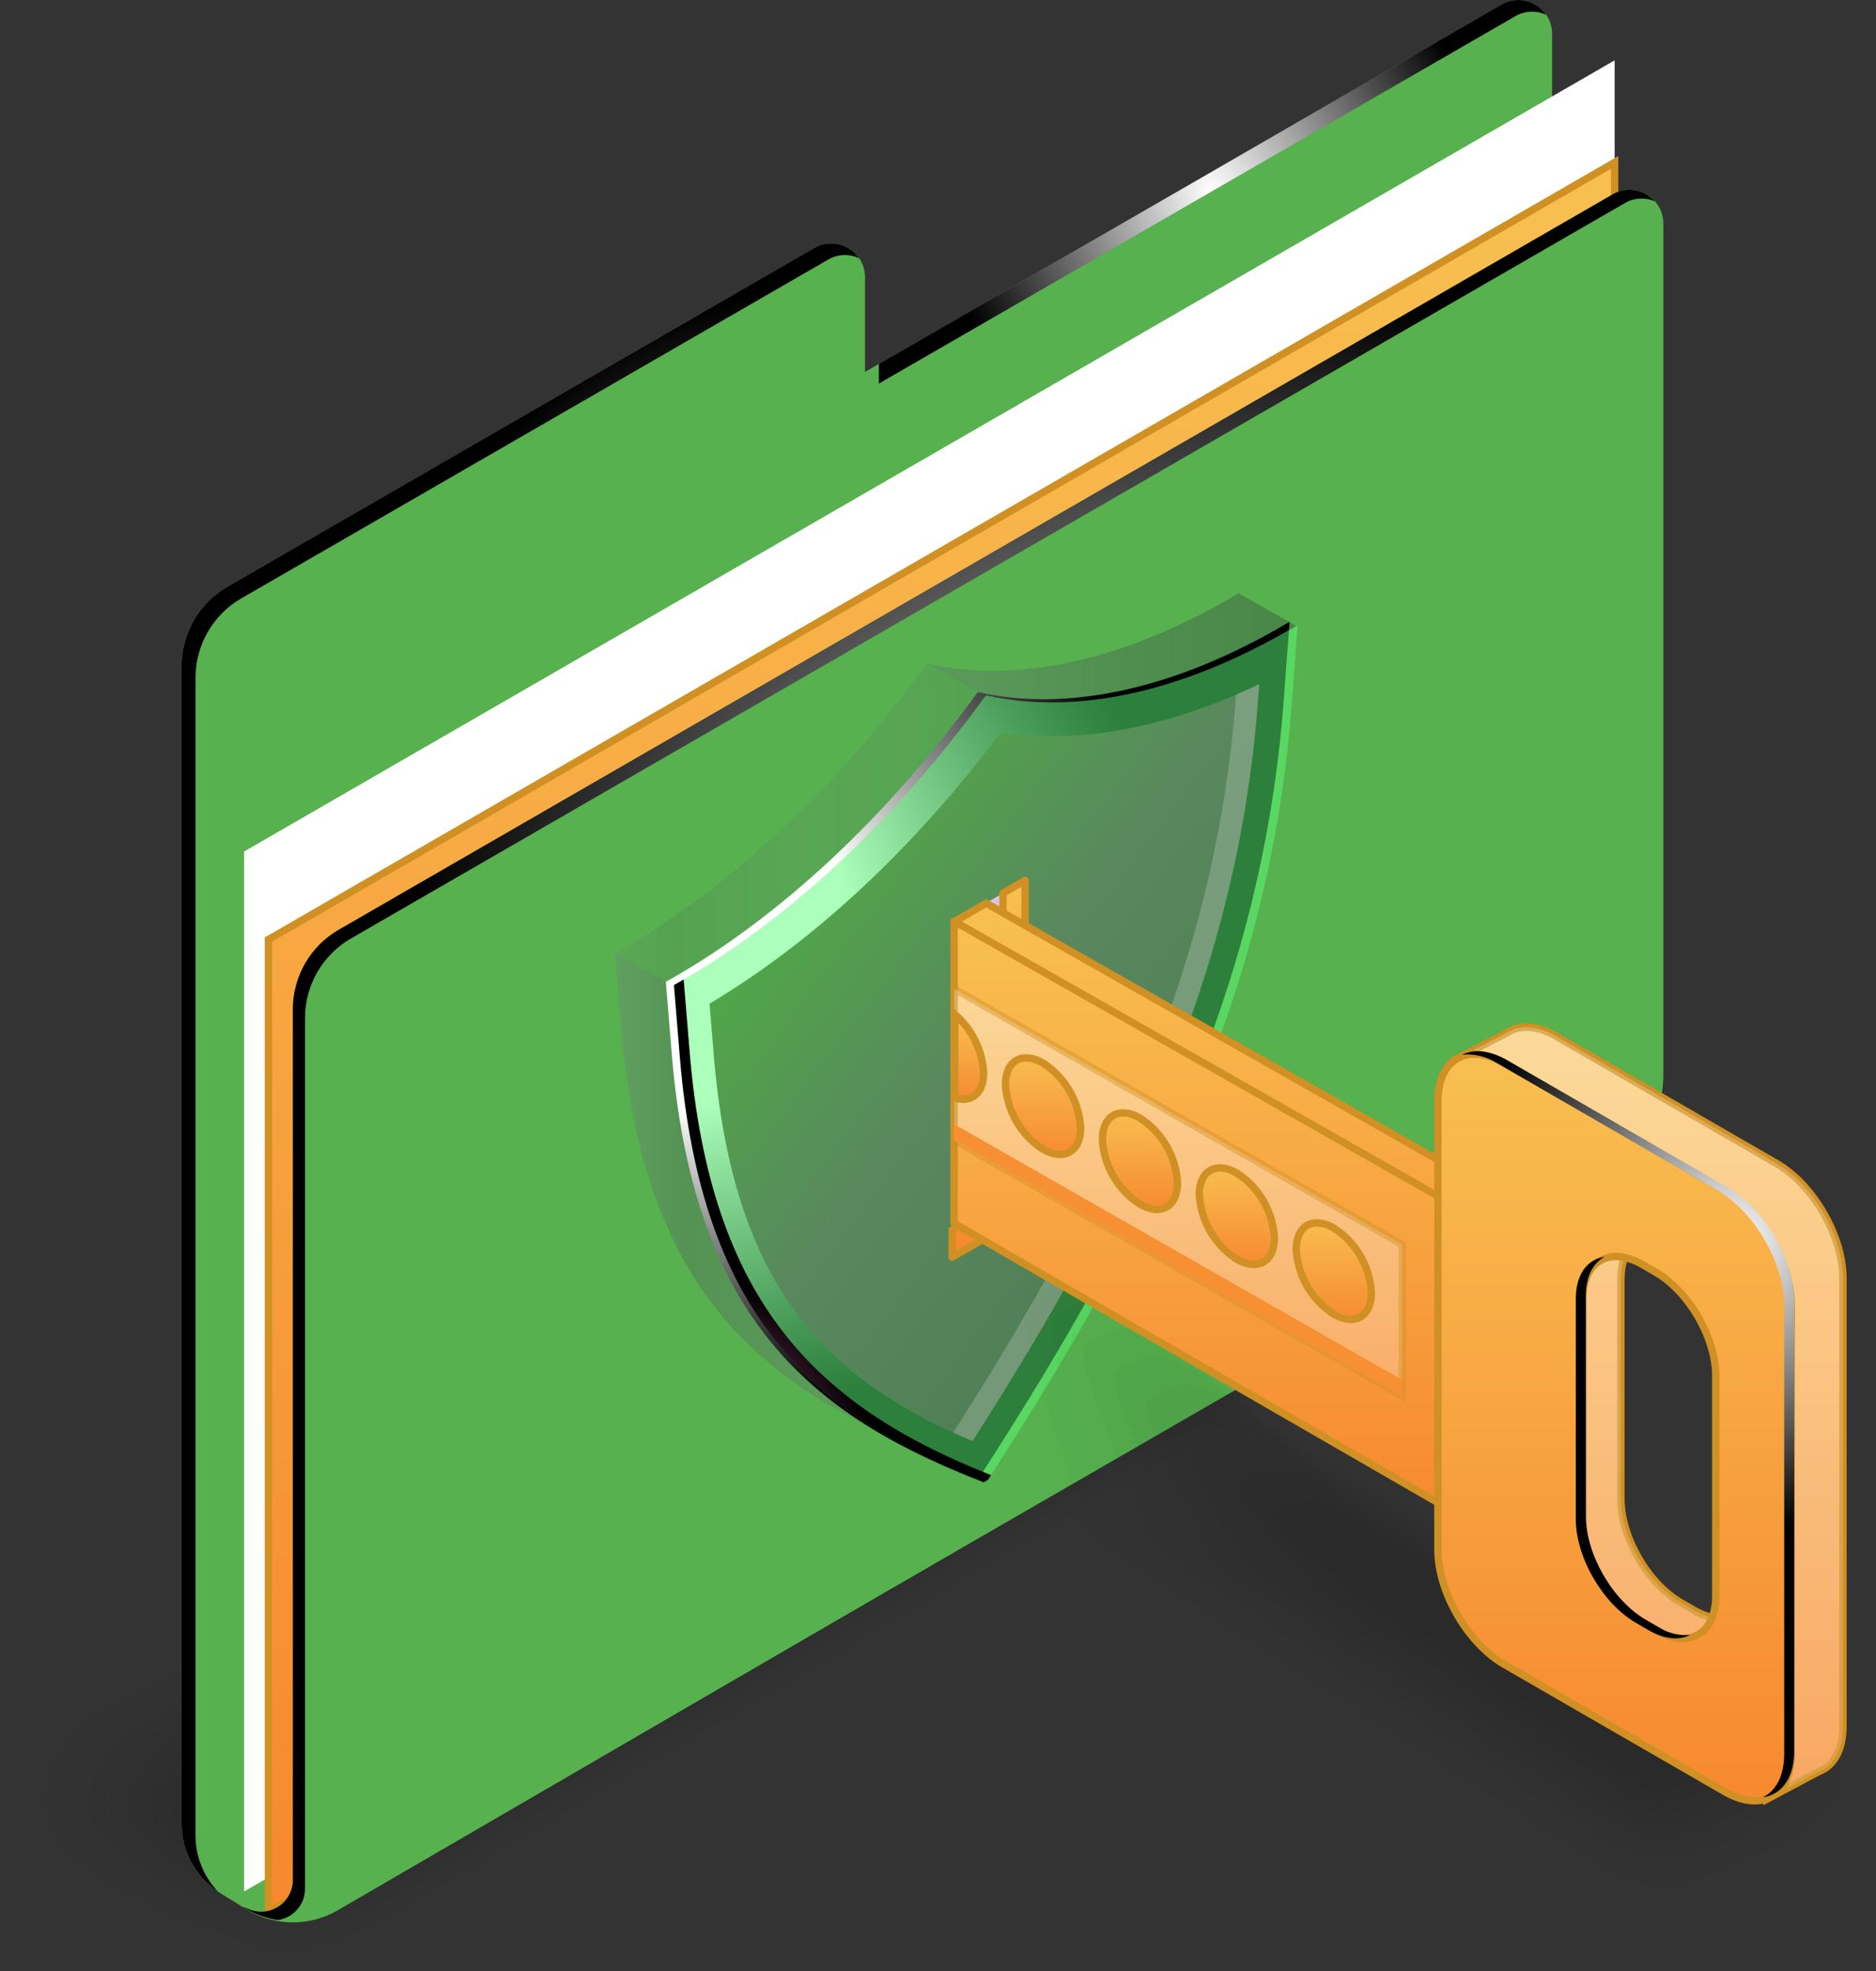
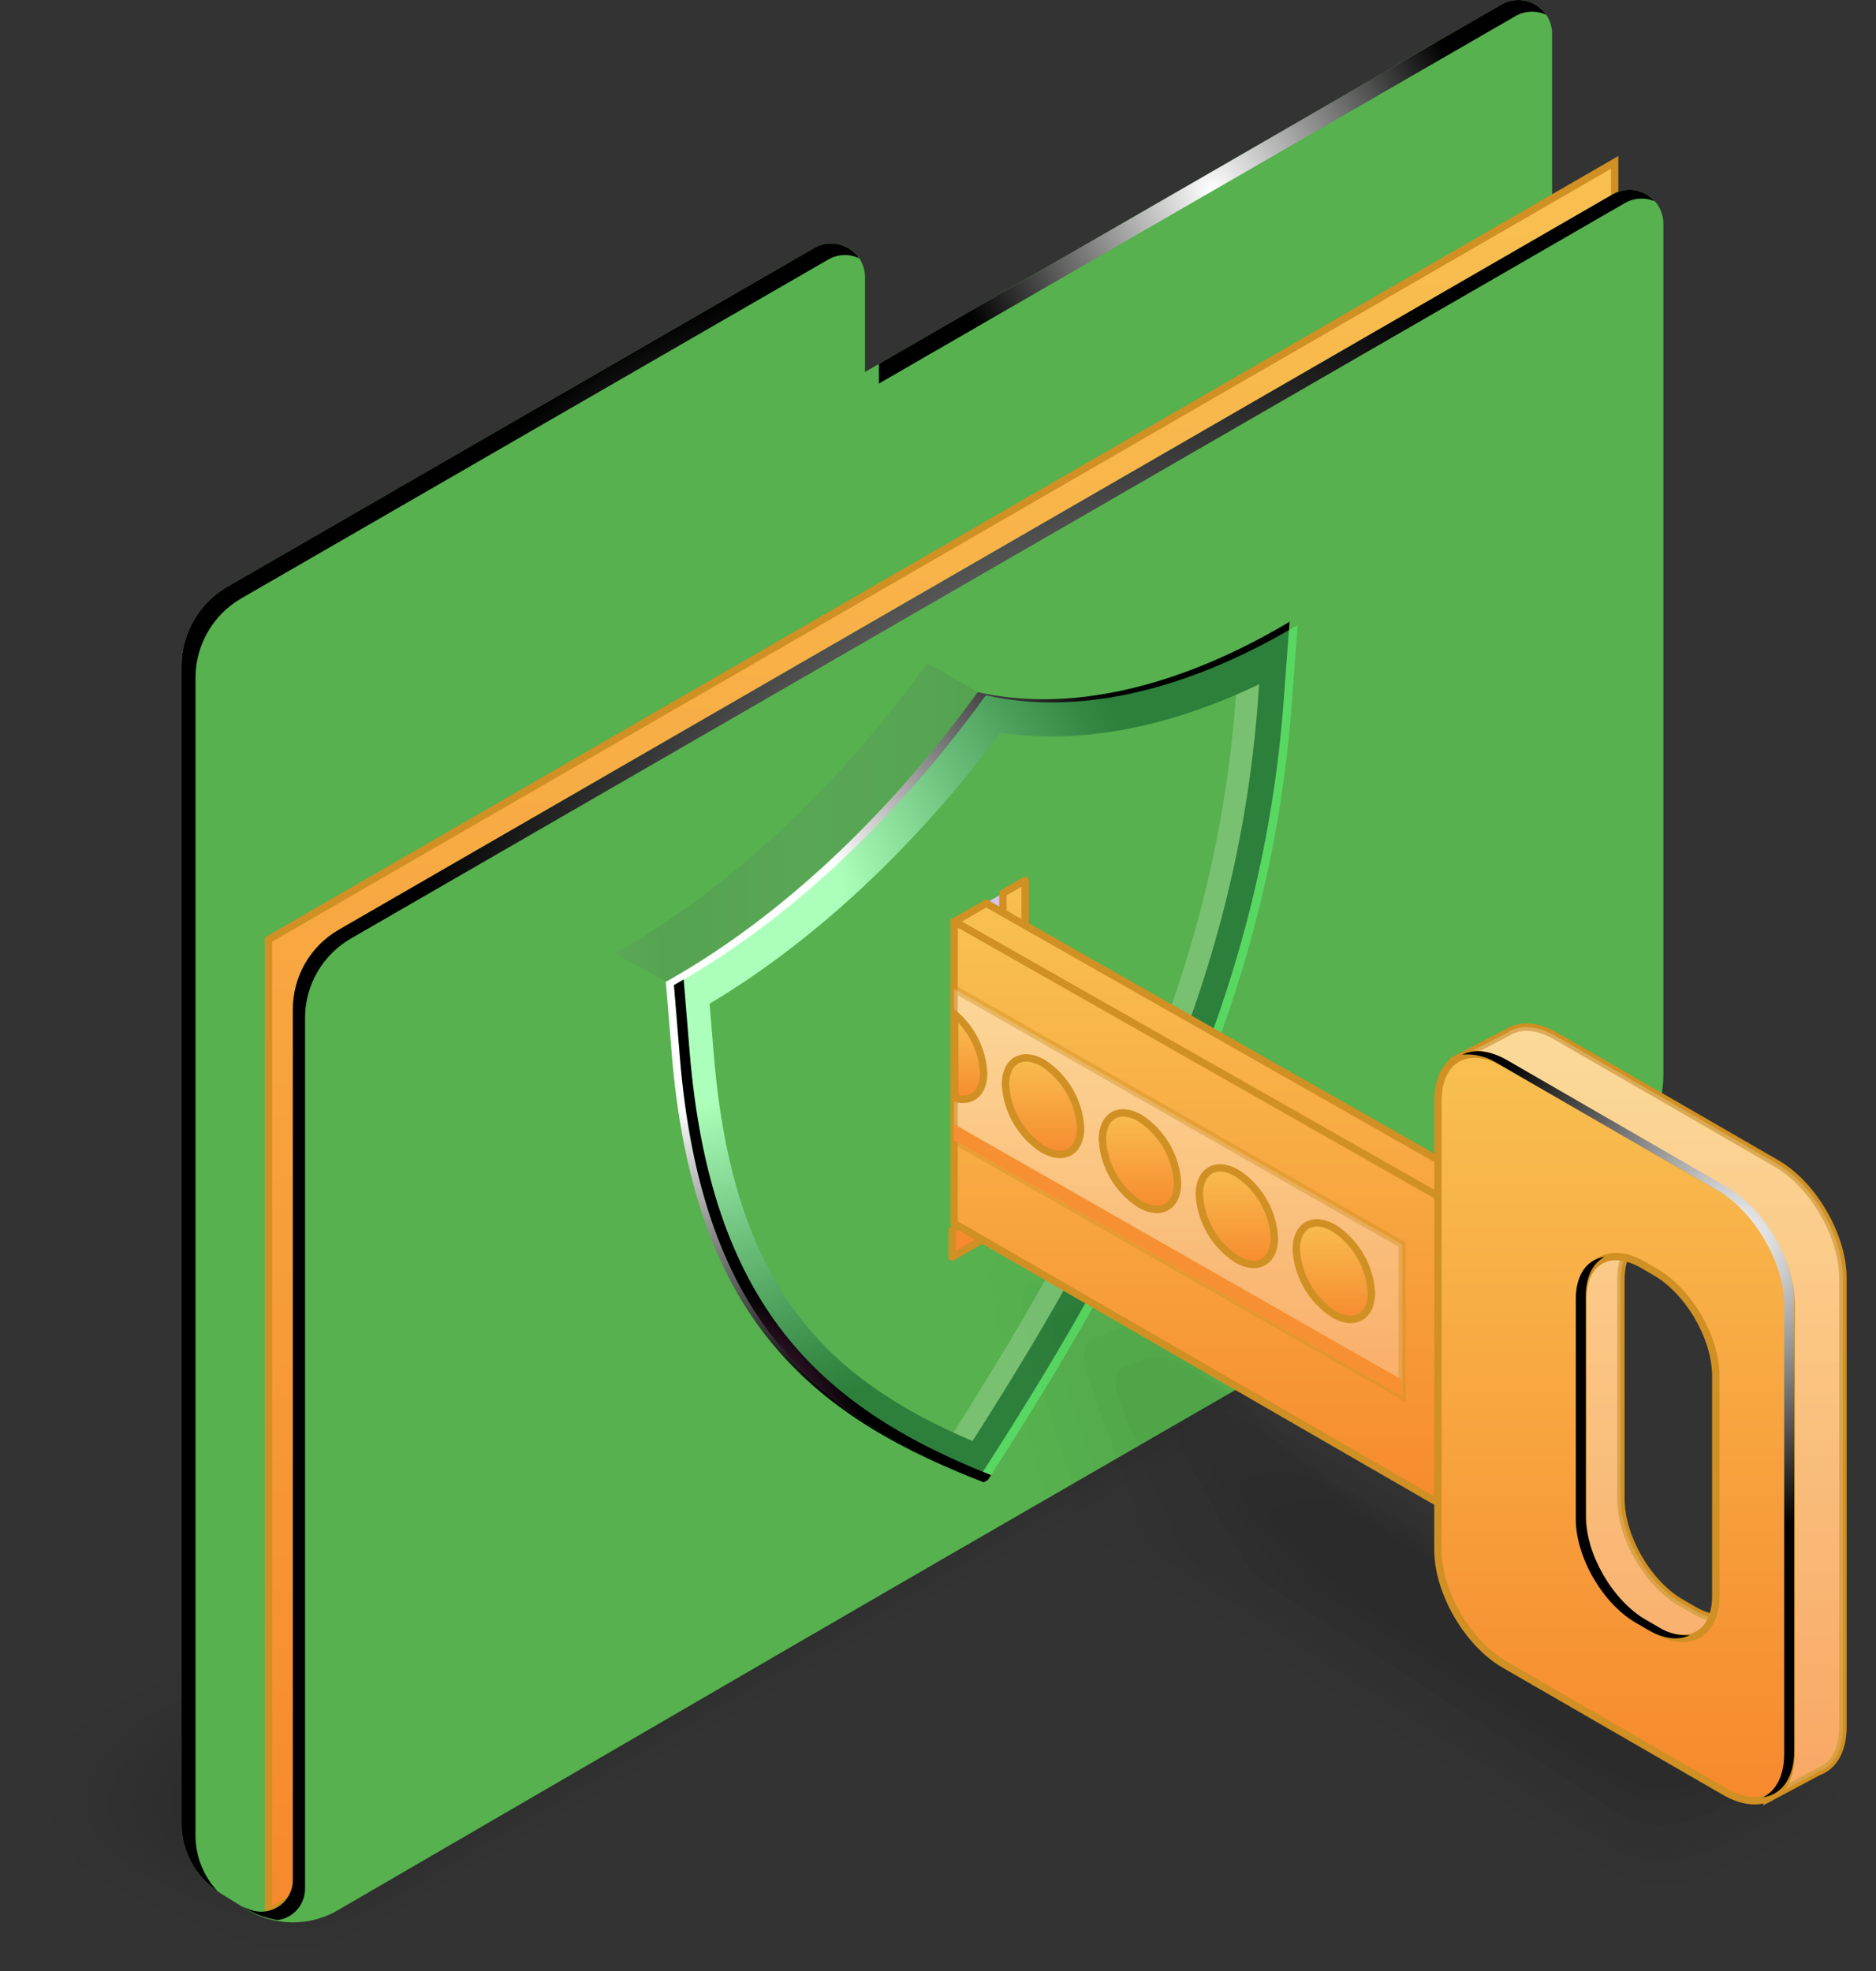
<svg xmlns="http://www.w3.org/2000/svg" width="255px" height="268px" viewBox="0 0 255 268" version="1.1">
  <rect x="0" y="0" width="255" height="268" fill="#333333" stroke="none" />
  <title>benefit2</title>
  <defs>
    <radialGradient cx="49.95%" cy="50%" fx="49.95%" fy="50%" r="70.916%" gradientTransform="translate(0.499,0.5),scale(0.575,1),rotate(180),translate(-0.499,-0.5)" id="radialGradient-1">
      <stop stop-color="#FFFFFF" offset="0%" />
      <stop stop-color="#000000" offset="100%" />
    </radialGradient>
    <radialGradient cx="100.073%" cy="32.8%" fx="100.073%" fy="32.8%" r="72.503%" gradientTransform="translate(1.001,0.328),scale(1,0.411),rotate(180),translate(-1.001,-0.328)" id="radialGradient-2">
      <stop stop-color="#FFFFFF" offset="0%" />
      <stop stop-color="#000000" offset="100%" />
    </radialGradient>
    <linearGradient x1="50%" y1="0%" x2="50%" y2="100%" id="linearGradient-3">
      <stop stop-color="#F8C051" offset="0%" />
      <stop stop-color="#F7882E" offset="100%" />
    </linearGradient>
    <radialGradient cx="66.754%" cy="50.3%" fx="66.754%" fy="50.3%" r="55.937%" gradientTransform="translate(0.668,0.503),scale(1,0.817),rotate(180),translate(-0.668,-0.503)" id="radialGradient-4">
      <stop stop-color="#FFFFFF" offset="0%" />
      <stop stop-color="#000000" offset="100%" />
    </radialGradient>
    <linearGradient x1="0%" y1="50%" x2="100%" y2="50%" id="linearGradient-5">
      <stop stop-color="#777A8B" offset="0%" />
      <stop stop-color="#4E515F" offset="10.2%" />
      <stop stop-color="#6A6C7C" offset="34.4%" />
      <stop stop-color="#5C5F6E" offset="56.4%" />
      <stop stop-color="#414351" offset="75.3%" />
      <stop stop-color="#333542" offset="90.5%" />
      <stop stop-color="#262834" offset="100%" />
    </linearGradient>
    <linearGradient x1="0%" y1="50%" x2="100%" y2="50%" id="linearGradient-6">
      <stop stop-color="#777A8B" offset="0%" />
      <stop stop-color="#4E515F" offset="10.2%" />
      <stop stop-color="#6A6C7C" offset="34.4%" />
      <stop stop-color="#5C5F6E" offset="56.4%" />
      <stop stop-color="#414351" offset="75.3%" />
      <stop stop-color="#333542" offset="90.5%" />
      <stop stop-color="#262834" offset="100%" />
    </linearGradient>
    <radialGradient cx="-0.613%" cy="35.5%" fx="-0.613%" fy="35.5%" r="80.85%" gradientTransform="translate(-0.006,0.355),scale(1,0.728),rotate(180),translate(0.006,-0.355)" id="radialGradient-7">
      <stop stop-color="#FFFFFF" offset="36.4%" />
      <stop stop-color="#E1E1E1" offset="42.7%" />
      <stop stop-color="#828282" offset="64%" />
      <stop stop-color="#3B3B3B" offset="81.3%" />
      <stop stop-color="#101010" offset="93.7%" />
      <stop stop-color="#000000" offset="100%" />
    </radialGradient>
    <radialGradient cx="-3.31%" cy="99.6%" fx="-3.31%" fy="99.6%" r="66.136%" gradientTransform="translate(-0.033,0.996),scale(1,0.63),rotate(180),translate(0.033,-0.996)" id="radialGradient-8">
      <stop stop-color="#FF63CE" offset="0%" />
      <stop stop-color="#000000" offset="100%" />
    </radialGradient>
    <linearGradient x1="-42.7%" y1="0%" x2="75.6%" y2="125.3%" id="linearGradient-9">
      <stop stop-color="#39B54A" offset="0%" />
      <stop stop-color="#56B14E" offset="10.2%" />
      <stop stop-color="#4A9E41" offset="34.4%" />
      <stop stop-color="#5C5F6E" offset="56.4%" />
      <stop stop-color="#4E515F" offset="75.3%" />
      <stop stop-color="#414351" offset="90.5%" />
      <stop stop-color="#333542" offset="100%" />
    </linearGradient>
    <radialGradient cx="64.668%" cy="4834.826%" fx="64.668%" fy="4834.826%" r="94.297%" gradientTransform="translate(0.647,48.348),scale(1,0.404),rotate(180),translate(-0.647,-48.348)" id="radialGradient-10">
      <stop stop-color="#25166D" offset="13.6%" />
      <stop stop-color="#2B1D71" offset="21.7%" />
      <stop stop-color="#3E317E" offset="33.5%" />
      <stop stop-color="#5D5192" offset="47.8%" />
      <stop stop-color="#877FAF" offset="63.9%" />
      <stop stop-color="#BEB9D3" offset="81.5%" />
      <stop stop-color="#FFFFFF" offset="100%" />
    </radialGradient>
    <linearGradient x1="-186.3%" y1="80.9%" x2="203.9%" y2="29.8%" id="linearGradient-11">
      <stop stop-color="#9F79C8" offset="0%" />
      <stop stop-color="#A27CC9" offset="14.1%" />
      <stop stop-color="#AB87CE" offset="27.3%" />
      <stop stop-color="#BB9AD7" offset="40%" />
      <stop stop-color="#D1B4E3" offset="52%" />
      <stop stop-color="#DAC3E8" offset="64.9%" />
      <stop stop-color="#F3ECF8" offset="90%" />
      <stop stop-color="#FFFFFF" offset="100%" />
    </linearGradient>
    <linearGradient x1="50%" y1="0%" x2="50%" y2="100%" id="linearGradient-12">
      <stop stop-color="#F8C051" offset="0%" />
      <stop stop-color="#F7882E" offset="100%" />
    </linearGradient>
    <linearGradient x1="50%" y1="0%" x2="50%" y2="100%" id="linearGradient-13">
      <stop stop-color="#F8C051" offset="0%" />
      <stop stop-color="#F7882E" offset="100%" />
    </linearGradient>
    <linearGradient x1="50%" y1="0%" x2="50%" y2="100%" id="linearGradient-14">
      <stop stop-color="#F8C051" offset="0%" />
      <stop stop-color="#F7882E" offset="100%" />
    </linearGradient>
    <linearGradient x1="50%" y1="0%" x2="50%" y2="100%" id="linearGradient-15">
      <stop stop-color="#FFFFFF" offset="0%" />
      <stop stop-color="#FCD0AD" offset="100%" />
    </linearGradient>
    <linearGradient x1="50%" y1="0%" x2="50%" y2="100%" id="linearGradient-16">
      <stop stop-color="#F8C051" offset="0%" />
      <stop stop-color="#F7882E" offset="100%" />
    </linearGradient>
    <linearGradient x1="50%" y1="0%" x2="50%" y2="100%" id="linearGradient-17">
      <stop stop-color="#FFFFFF" offset="0%" />
      <stop stop-color="#FCD0AD" offset="100%" />
    </linearGradient>
    <linearGradient x1="50%" y1="0%" x2="50%" y2="100%" id="linearGradient-18">
      <stop stop-color="#F8C051" offset="0%" />
      <stop stop-color="#F7882E" offset="100%" />
    </linearGradient>
    <radialGradient cx="-302.153%" cy="84.2%" fx="-302.153%" fy="84.2%" r="123.32%" gradientTransform="translate(-3.022,0.842),scale(1,0.299),rotate(180),translate(3.022,-0.842)" id="radialGradient-19">
      <stop stop-color="#FFFFFF" offset="0%" />
      <stop stop-color="#000000" offset="100%" />
    </radialGradient>
    <radialGradient cx="81.253%" cy="25.8%" fx="81.253%" fy="25.8%" r="86.998%" gradientTransform="translate(0.813,0.258),scale(1,0.445),rotate(180),translate(-0.813,-0.258)" id="radialGradient-20">
      <stop stop-color="#FFFFFF" offset="0%" />
      <stop stop-color="#000000" offset="100%" />
    </radialGradient>
    <linearGradient x1="50%" y1="0%" x2="50%" y2="100%" id="linearGradient-21">
      <stop stop-color="#F8C051" offset="0%" />
      <stop stop-color="#F7882E" offset="100%" />
    </linearGradient>
    <linearGradient x1="50%" y1="0%" x2="50%" y2="100%" id="linearGradient-22">
      <stop stop-color="#F8C051" offset="0%" />
      <stop stop-color="#F7882E" offset="100%" />
    </linearGradient>
    <linearGradient x1="50%" y1="0%" x2="50%" y2="100%" id="linearGradient-23">
      <stop stop-color="#F8C051" offset="0%" />
      <stop stop-color="#F7882E" offset="100%" />
    </linearGradient>
    <linearGradient x1="50%" y1="0%" x2="50%" y2="100%" id="linearGradient-24">
      <stop stop-color="#F8C051" offset="0%" />
      <stop stop-color="#F7882E" offset="100%" />
    </linearGradient>
    <linearGradient x1="50%" y1="0%" x2="50%" y2="100%" id="linearGradient-25">
      <stop stop-color="#F8C051" offset="0%" />
      <stop stop-color="#F7882E" offset="100%" />
    </linearGradient>
  </defs>
  <g id="Page-1" stroke="none" stroke-width="1" fill="none" fill-rule="evenodd">
    <g id="benefit2" fill-rule="nonzero">
      <g id="Group_44352" opacity="0.2" transform="translate(0, 139.472)" fill="#000000" fill-opacity="0.28">
        <path d="M36.2,128.522 C40.576,128.623 44.902,127.58 48.75,125.495 L126.966,79.64 L205.18,33.782 C209.756,31.14 212.38,26.959 212.38,22.311 C212.38,17.217 200.464,11.646 194.953,8.465 L188.016,5.627 C183.687,3.127 180.387,-1.501 176.959,0.48 L92.076,46.617 L7.2,92.757 C2.626,95.399 0,99.58 0,104.226 C0,109.32 3.162,114.066 8.671,117.249 C8.667,117.249 30.705,128.522 36.2,128.522 Z" id="Circle_60618" opacity="0" />
        <path d="M193.737,10.519 C193.737,10.519 187.215,7.863 186.952,7.804 C182.734,5.472 179.398,1.221 176.107,3.12 L93.316,48.066 L86.608,51.706 L10.528,93.006 C6.366,95.406 3.153,99.652 3.153,103.876 C3.153,104.312 3.106,104.792 3.139,105.223 C3.465,109.538 6.117,113.672 11.039,116.515 C11.039,116.515 13.225,117.678 15.995,119.027 C22.624,122.259 33.867,127.211 37.663,127.017 C41.892,126.976 46.046,125.893 49.757,123.864 L125.657,79.358 L201.513,34.878 C205.672,32.478 208.639,28.244 208.785,24.022 C208.946,19.191 199.134,13.634 193.737,10.519 Z" id="Circle_60619" opacity="0.091" />
        <path d="M192.518,12.573 C192.518,12.573 186.408,10.096 185.884,9.98 C181.776,7.811 178.402,3.94 175.249,5.76 L94.549,49.513 L88.009,53.06 L13.859,93.26 C10.114,95.422 6.309,99.729 6.309,103.529 C6.309,103.923 6.185,104.405 6.196,104.794 C6.323,108.902 8.555,112.98 13.411,115.783 C13.411,115.783 15.697,117.044 18.185,118.265 C24.585,121.401 35.335,125.899 39.119,125.514 C43.2,125.331 47.183,124.208 50.758,122.233 L124.335,79.078 L197.828,35.972 C201.573,33.81 204.895,29.524 205.173,25.733 C205.509,21.146 197.798,15.62 192.518,12.573 Z" id="Circle_60620" opacity="0.182" />
        <path d="M191.3,14.629 C191.3,14.629 185.6,12.336 184.818,12.161 C180.818,10.155 177.408,6.661 174.393,8.405 L95.785,50.963 L89.412,54.414 L17.189,93.514 C13.859,95.434 9.464,99.803 9.464,103.182 C9.464,103.532 9.264,104.019 9.257,104.366 C9.178,108.297 10.995,112.289 15.782,115.052 C15.782,115.052 18.168,116.41 20.382,117.501 C26.55,120.544 36.812,124.589 40.582,124.011 C44.059,124.011 49.269,122.042 51.762,120.602 L123.021,78.802 L194.156,37.073 C197.483,35.151 201.181,30.807 201.571,27.449 C202.07,23.08 196.463,17.606 191.3,14.629 Z" id="Circle_60621" opacity="0.273" />
        <path d="M190.079,16.679 C190.079,16.679 184.799,14.568 183.75,14.335 C179.861,12.494 176.412,9.381 173.535,11.042 L97.021,52.41 L90.816,55.763 L20.516,93.763 C17.603,95.445 12.616,99.875 12.616,102.832 C12.616,103.137 12.276,103.632 12.311,103.932 C11.316,107.595 13.432,111.594 18.15,114.318 C18.15,114.318 20.634,115.777 22.566,116.737 C28.503,119.685 38.274,123.278 42.032,122.506 C45.075,122.506 50.577,120.229 52.758,118.971 L121.696,78.519 L190.471,38.163 C193.384,36.481 197.485,32.077 197.958,29.157 C198.635,24.986 195.128,19.594 190.079,16.679 Z" id="Circle_60622" opacity="0.364" />
        <path d="M188.86,18.735 C188.86,18.735 183.992,16.803 182.683,16.512 C178.903,14.834 175.418,12.103 172.683,13.683 L98.258,53.857 L92.221,57.117 L23.847,94.022 C21.347,95.462 15.773,99.955 15.773,102.49 C15.773,102.753 15.342,103.25 15.373,103.508 C13.994,106.952 15.873,110.908 20.525,113.593 C20.525,113.593 23.107,115.15 24.759,115.977 C30.466,118.831 39.744,121.977 43.491,121.008 C46.101,121.008 51.891,118.424 53.76,117.345 L120.382,78.245 L186.796,39.266 C189.296,37.824 194.353,33.41 194.353,30.875 C196.02,27.133 193.793,21.582 188.86,18.735 Z" id="Circle_60623" opacity="0.455" />
        <path d="M187.639,20.787 C187.639,20.787 183.186,19.039 181.616,18.687 C177.944,17.172 174.416,14.819 171.822,16.32 L99.489,55.304 L93.619,58.468 L27.177,94.273 C25.096,95.473 18.928,100.031 18.928,102.142 C18.928,102.361 18.406,102.864 18.428,103.079 C16.666,106.302 18.309,110.216 22.893,112.861 C22.893,112.861 25.57,114.52 26.945,115.212 C32.421,117.976 41.21,120.662 44.945,119.504 C47.119,119.504 53.198,116.615 54.757,115.713 L119.057,77.964 L183.111,40.364 C185.192,39.164 190.74,34.702 190.74,32.591 C191.909,30.618 192.24,28.259 191.657,26.041 C191.074,23.823 189.627,21.931 187.639,20.787 Z" id="Circle_60624" opacity="0.545" />
        <path d="M186.421,22.846 C184.498,22.089 182.537,21.429 180.547,20.87 C176.986,19.521 173.426,17.545 170.965,18.97 L100.724,56.746 L95.024,59.815 L30.511,94.523 C28.847,95.483 22.087,100.101 22.087,101.791 C22.087,101.966 21.474,102.474 21.493,102.646 C19.349,105.646 20.757,109.52 25.27,112.125 C25.27,112.125 28.045,113.887 29.145,114.446 C34.39,117.114 42.688,119.346 46.409,117.997 C48.15,117.997 54.52,114.797 55.767,114.08 L117.749,77.68 L179.442,41.453 C181.106,40.491 187.142,35.984 187.142,34.295 C189.475,31.096 191.123,25.557 186.421,22.846 Z" id="Circle_60625" opacity="0.636" />
        <path d="M185.199,24.896 C183.327,24.176 181.417,23.557 179.478,23.044 C176.027,21.86 172.429,20.264 170.106,21.606 L101.958,58.206 L96.422,61.177 L33.836,94.787 C32.587,95.507 25.236,100.187 25.236,101.454 C25.236,101.587 24.53,102.097 24.546,102.225 C22.02,105.007 23.19,108.838 27.636,111.403 C27.636,111.403 30.507,113.269 31.329,113.691 C36.346,116.266 44.152,118.046 47.861,116.504 C49.161,116.504 55.826,113.004 56.761,112.459 L116.425,77.413 L175.758,42.558 C177.007,41.838 183.529,37.283 183.529,36.015 C186.201,33.079 189.787,27.544 185.199,24.896 Z" id="Circle_60626" opacity="0.727" />
        <path d="M183.981,26.948 C182.158,26.269 180.299,25.692 178.412,25.221 C175.071,24.198 171.435,22.982 169.25,24.245 L103.195,59.645 L97.826,62.523 L37.169,95.034 C36.337,95.516 28.396,100.258 28.396,101.104 C28.396,101.19 27.596,101.704 27.608,101.791 C24.7,104.352 25.634,108.141 30.008,110.669 C30.008,110.669 32.974,112.64 33.52,112.925 C38.306,115.404 45.62,116.732 49.32,114.996 C50.189,114.996 57.14,111.184 57.765,110.823 L115.108,77.129 L172.083,43.652 C172.915,43.172 179.924,38.57 179.924,37.724 C182.93,35.062 188.452,29.534 183.981,26.948 Z" id="Circle_60627" opacity="0.818" />
        <path d="M182.763,29.004 C180.99,28.368 179.182,27.832 177.348,27.399 C174.116,26.542 170.448,25.705 168.395,26.886 L104.432,61.095 L99.232,63.877 L40.5,95.288 C40.085,95.528 31.555,100.333 31.555,100.755 C31.555,100.799 30.665,101.319 30.67,101.363 C27.38,103.702 28.076,107.449 32.385,109.938 C32.385,109.938 35.447,112.019 35.719,112.161 C40.274,114.55 47.097,115.423 50.783,113.494 C51.216,113.494 58.459,109.374 58.768,109.194 L113.795,76.849 L168.407,44.749 C168.824,44.509 176.32,39.86 176.32,39.439 C179.656,37.045 187.117,31.516 182.763,29.004 Z" id="Circle_60628" opacity="0.909" />
        <path d="M52.236,111.99 L112.473,76.57 L172.71,41.149 C176.385,39.029 185.782,33.506 181.541,31.057 C181.541,31.057 171.209,27.406 167.534,29.526 L100.628,65.226 L33.722,100.926 C30.05,103.046 30.511,106.751 34.752,109.2 L37.905,111.39 C42.146,113.845 48.563,114.113 52.236,111.99 Z" id="Circle_60629" />
      </g>
      <g id="Group_44354" transform="translate(24.681, 0)">
        <path d="M92.898,37.673 L92.898,50.563 L179.417,0.614 C180.835,-0.205 182.583,-0.205 184.001,0.614 C185.42,1.434 186.293,2.947 186.293,4.585 L186.293,163.758 L21.219,259.707 C17.349,261.956 12.554,261.888 8.75,259.53 L5.224,257.344 C1.976,255.331 0,251.781 0,247.96 L0,90.573 C0,86.113 2.379,81.991 6.242,79.761 L86.019,33.703 C87.438,32.883 89.186,32.883 90.605,33.702 C92.024,34.521 92.898,36.035 92.898,37.673 L92.898,37.673 Z" id="Circle_60630" fill="#56B14E" />
        <g id="Group_44353" style="mix-blend-mode: color-dodge;" transform="translate(0.001, 0.004)">
          <path d="M181.305,2.188 L94.786,52.138 L94.786,49.47 L179.413,0.611 C181.49,-0.586 184.138,0.025 185.481,2.011 C184.144,1.381 182.584,1.448 181.305,2.188 Z" id="Circle_60631" fill="url(#radialGradient-1)" />
          <path d="M6.242,79.758 L86.015,33.7 C88.092,32.503 90.741,33.114 92.083,35.1 C90.746,34.47 89.186,34.535 87.907,35.275 L8.134,81.333 C4.271,83.563 1.892,87.684 1.892,92.145 L1.892,249.536 C1.893,252.357 2.974,255.071 4.912,257.121 C1.847,255.078 0.005,251.641 0,247.959 L0,90.57 C0,86.109 2.379,81.988 6.242,79.758 L6.242,79.758 Z" id="Circle_60632" fill="url(#radialGradient-2)" />
        </g>
-         <polygon id="Circle_60633" fill="#FFFFFF" points="194.794 149.581 8.503 257.14 8.503 115.759 194.794 8.204" />
        <polygon id="Circle_60634" stroke="#D09023" fill="url(#linearGradient-3)" points="194.793 154.297 11.801 259.949 11.801 127.731 194.793 22.08" />
        <path d="M193.346,160.035 L20.912,259.591 C17.315,261.668 12.899,261.732 9.243,259.761 L8.118,259.155 L9.29,259.605 C10.612,260.111 12.099,259.934 13.265,259.131 C14.431,258.329 15.127,257.004 15.127,255.588 L15.127,137.209 C15.127,132.749 17.505,128.628 21.367,126.397 L194.54,26.417 C195.958,25.598 197.706,25.598 199.124,26.417 C200.543,27.237 201.416,28.75 201.416,30.388 L201.416,146.056 C201.416,151.823 198.34,157.152 193.346,160.035 Z" id="Circle_60635" fill="#56B14E" />
        <path d="M9.289,259.605 C10.611,260.111 12.098,259.934 13.264,259.131 C14.43,258.329 15.126,257.004 15.126,255.588 L15.126,137.209 C15.126,132.749 17.504,128.628 21.366,126.397 L194.539,26.417 C196.428,25.326 198.826,25.729 200.255,27.377 C198.943,26.801 197.435,26.884 196.194,27.601 L23.023,127.585 C19.16,129.814 16.781,133.935 16.781,138.395 L16.781,256.772 C16.781,258.915 15.203,260.73 13.081,261.029 C11.74,260.828 10.444,260.399 9.248,259.761 L8.123,259.155 L9.289,259.605 Z" id="Circle_60636" fill="url(#radialGradient-4)" style="mix-blend-mode: color-dodge;" />
      </g>
      <g id="Group_44356" transform="translate(83.592, 80.659)">
        <g id="Group_44355">
          <path d="M0.574,48.629 C15.494,40.164 30.083,26.548 42.31,9.68 L42.475,9.58 C54.701,12.33 69.288,9.1 84.211,0.336 L84.78,0 L92.67,4.488 L83.622,10.444 C80.791,48.207 66.05,79.209 42.322,115.916 L41.744,116.249 C37.482,114.574 43.944,118.432 40.274,116.366 C40.116,116.277 29.879,110.804 29.723,110.713 C13.267,101.271 3.106,86.785 0.806,58.757 L0,48.945 L0.574,48.629 Z" id="Circle_60637" fill="#56B14E" />
-           <path d="M0.574,48.629 C15.494,40.164 30.083,26.548 42.31,9.68 L42.475,9.58 C54.701,12.33 69.288,9.1 84.211,0.336 L84.78,0 L92.67,4.488 L83.622,10.444 C80.791,48.207 66.05,79.209 42.322,115.916 L41.744,116.249 C37.482,114.574 43.944,118.432 40.274,116.366 C40.116,116.277 29.879,110.804 29.723,110.713 C13.267,101.271 3.106,86.785 0.806,58.757 L0,48.945 L0.574,48.629 Z" id="Circle_60849" fill="url(#linearGradient-5)" opacity="0.317" />
          <path d="M0.574,48.629 C15.494,40.164 30.083,26.548 42.31,9.68 L42.475,9.58 C42.554,9.599 42.636,9.613 42.717,9.631 L72.732,26.977 L11.258,55.177 L0.003,48.946 L0.574,48.629 Z" id="Circle_60638" fill="#56B14E" />
          <path d="M0.574,48.629 C15.494,40.164 30.083,26.548 42.31,9.68 L42.475,9.58 C42.554,9.599 42.636,9.613 42.717,9.631 L72.732,26.977 L11.258,55.177 L0.003,48.946 L0.574,48.629 Z" id="Circle_60850" fill="url(#linearGradient-6)" opacity="0.149" />
        </g>
        <path d="M7.492,52.493 C22.414,44.03 37.001,30.412 49.228,13.547 L49.393,13.447 C61.619,16.197 76.206,12.967 91.129,4.203 L91.7,3.867 L90.894,14.609 C88.063,52.374 73.322,83.374 49.594,120.081 L49.018,120.414 C25.295,111.1 10.554,97.119 7.718,62.624 L6.912,52.812 L7.492,52.493 Z" id="Circle_60639" fill="url(#radialGradient-7)" style="mix-blend-mode: screen;" />
        <path d="M8.592,52.933 C23.514,44.47 38.101,30.852 50.327,13.984 L50.492,13.884 C62.718,16.634 77.305,13.406 92.228,4.64 L92.799,4.307 L91.993,15.049 C89.162,52.814 74.421,83.814 50.693,120.521 L50.117,120.854 C26.394,111.54 11.653,97.559 8.817,63.064 L8.017,53.252 L8.592,52.933 Z" id="Circle_60640" fill="#5BFF76" opacity="0.5" />
        <path d="M8.589,52.933 C8.838,52.791 9.089,52.633 9.337,52.493 L10.137,62.214 C12.956,96.556 27.578,110.565 51.115,119.879 C50.975,120.096 50.84,120.31 50.698,120.527 L50.122,120.86 C26.399,111.546 11.658,97.565 8.822,63.07 L8.016,53.258 L8.589,52.933 Z" id="Circle_60641" fill="url(#radialGradient-8)" style="mix-blend-mode: color-dodge;" />
        <path d="M48.6,115.249 C69.923,81.879 84.608,51.749 87.385,14.709 L87.562,12.365 C77.834,17.028 68.203,19.465 59.355,19.465 C57.029,19.468 54.706,19.296 52.406,18.95 C40.639,34.658 27.047,47.322 12.863,55.792 L13.429,62.692 C16.034,94.4 28.775,106.8 48.6,115.249 Z" id="Circle_60642" fill="#56B14E" />
-         <path d="M48.6,115.249 C69.923,81.879 84.608,51.749 87.385,14.709 L87.562,12.365 C77.834,17.028 68.203,19.465 59.355,19.465 C57.029,19.468 54.706,19.296 52.406,18.95 C40.639,34.658 27.047,47.322 12.863,55.792 L13.429,62.692 C16.034,94.4 28.775,106.8 48.6,115.249 Z" id="Circle_60848" fill="url(#linearGradient-9)" opacity="0.5" />
        <path d="M84.396,14.152 L84.424,13.788 C85.468,13.338 86.514,12.868 87.563,12.364 L87.386,14.708 C84.609,51.748 69.924,81.877 48.6,115.248 C47.715,114.87 46.85,114.481 45.993,114.088 C67.109,80.96 81.635,50.971 84.396,14.152 Z" id="Circle_60643" fill="url(#radialGradient-10)" opacity="0.2" style="mix-blend-mode: multiply;" />
      </g>
      <polygon id="Circle_60644" fill="url(#linearGradient-11)" points="129.419 170.905 139.342 165.176 139.342 119.692 129.419 125.421" />
      <polygon id="Circle_60645" stroke="#D09023" fill="url(#linearGradient-12)" stroke-linecap="square" stroke-linejoin="round" points="136.326 163.231 136.326 121.431 139.341 119.691 139.341 165.175 129.419 170.904 129.419 167.218" />
      <g id="Group_44357" opacity="0.2" transform="translate(130.447, 164.796)" fill="#000000" fill-opacity="0.28">
        <path d="M96.994,94.767 C93.782,94.842 90.606,94.076 87.781,92.546 L49.869,68.322 L11.953,44.098 C8.784,42.468 6.757,39.239 6.666,35.677 C6.666,31.935 -3.06,4.537 0.985,2.202 L6.079,0.119 C9.255,-1.715 30.157,18.194 32.673,19.648 L75.485,44.077 L118.297,68.509 C121.465,70.14 123.492,73.368 123.584,76.93 C123.584,80.67 121.263,84.156 117.218,86.491 C117.213,86.49 101.032,94.767 96.994,94.767 Z" id="Circle_60646" opacity="0" />
        <path d="M5.16,5.997 C5.16,5.997 9.876,4.072 9.99,4.042 C11.477,3.242 16.342,6.498 21.331,10.529 C27.21,15.31 34.114,21.423 35.366,22.145 L71.357,42.672 L75.964,45.3 L116.569,68.472 C118.808,69.697 120.512,71.712 121.35,74.123 C121.571,74.844 121.697,75.591 121.723,76.344 C121.823,79.858 119.668,83.181 115.802,85.411 C115.802,85.411 113.724,86.511 111.102,87.757 C106.295,90.073 99.202,93.182 96.669,93.148 C95.046,93.142 93.429,92.941 91.855,92.547 C90.501,92.198 89.2,91.672 87.985,90.981 L52.14,68.038 L44.793,63.338 L16.293,45.098 C13.238,43.334 11.16,40.326 11.162,37.224 C11.162,35.94 9.577,31.333 8.162,26.317 C5.784,17.872 2.646,7.449 5.16,5.997 Z" id="Circle_60647" opacity="0.091" />
        <path d="M9.343,9.79 C9.343,9.79 13.679,8.026 13.908,7.968 C15.441,7.197 20.108,10.06 24.715,13.779 C30.023,18.064 36.941,23.992 38.067,24.642 L72.097,44.048 L76.45,46.53 L114.85,68.43 C116.941,69.6 118.566,71.455 119.45,73.682 C119.676,74.352 119.818,75.047 119.872,75.751 C120.072,79.037 118.082,82.199 114.396,84.326 C114.396,84.326 112.336,85.433 109.983,86.565 C105.467,88.741 98.838,91.589 96.352,91.519 C94.823,91.496 93.302,91.29 91.822,90.906 C90.555,90.558 89.337,90.052 88.196,89.401 L54.423,67.737 L47.5,63.298 L20.647,46.073 C17.897,44.486 15.672,41.538 15.672,38.747 C15.672,37.591 13.887,33.159 12.564,28.657 C10.289,20.919 6.831,11.24 9.343,9.79 Z" id="Circle_60648" opacity="0.182" />
        <path d="M13.525,13.584 C13.525,13.584 17.482,11.984 17.825,11.892 C19.405,11.151 23.867,13.633 28.099,17.032 C32.825,20.832 39.766,26.562 40.768,27.138 L72.836,45.42 L76.936,47.755 L113.128,68.386 C115.076,69.5 116.622,71.2 117.548,73.244 C117.779,73.861 117.938,74.503 118.021,75.157 C118.315,78.219 116.495,81.218 112.988,83.243 C112.988,83.243 110.951,84.364 108.861,85.375 C104.639,87.419 98.471,89.998 96.029,89.893 C94.595,89.854 93.172,89.646 91.788,89.273 C90.607,88.922 89.471,88.437 88.402,87.826 L56.696,67.447 L50.196,63.269 L24.996,47.061 C22.552,45.649 20.175,42.761 20.175,40.283 C20.175,39.255 18.187,34.996 16.959,31.011 C14.796,23.962 11.015,15.033 13.525,13.584 Z" id="Circle_60649" opacity="0.273" />
        <path d="M17.705,17.383 C17.705,17.383 21.284,15.938 21.743,15.819 C23.367,15.108 27.624,17.205 31.481,20.286 C35.626,23.597 42.589,29.134 43.465,29.639 L73.573,46.796 L77.415,48.986 L111.403,68.35 C113.21,69.405 114.68,70.952 115.642,72.81 C115.88,73.377 116.055,73.968 116.164,74.572 C116.564,77.408 114.903,80.244 111.578,82.164 C111.578,82.164 109.562,83.303 107.738,84.191 C103.807,86.102 98.098,88.413 95.705,88.273 C94.366,88.22 93.039,88.009 91.751,87.644 C90.657,87.294 89.604,86.829 88.608,86.258 L58.978,67.158 L52.903,63.241 L29.345,48.053 C27.208,46.818 24.68,43.994 24.68,41.822 C24.68,40.922 22.48,36.838 21.36,33.368 C19.294,27.001 15.203,18.825 17.705,17.383 Z" id="Circle_60650" opacity="0.364" />
        <path d="M21.888,21.173 C21.888,21.173 25.088,19.887 25.661,19.74 C27.332,19.06 31.384,20.772 34.861,23.54 C38.424,26.364 45.412,31.705 46.161,32.14 L74.307,48.169 L77.895,50.215 L109.676,68.315 C111.346,69.311 112.741,70.708 113.735,72.379 C113.977,72.895 114.168,73.434 114.306,73.987 C114.8,76.599 113.311,79.269 110.165,81.087 C110.165,81.087 108.173,82.24 106.609,83.007 C102.972,84.785 97.724,86.828 95.378,86.654 C94.134,86.584 92.902,86.37 91.708,86.016 C90.701,85.667 89.73,85.223 88.808,84.69 L61.249,66.869 L55.598,63.215 L33.688,49.045 C31.854,47.987 29.177,45.224 29.179,43.362 C29.179,42.593 26.77,38.683 25.749,35.726 C23.794,30.035 19.388,22.617 21.888,21.173 Z" id="Circle_60651" opacity="0.455" />
-         <path d="M26.071,24.97 C26.071,24.97 28.893,23.842 29.578,23.67 C31.295,23.018 35.142,24.348 38.249,26.79 C41.229,29.132 48.241,34.274 48.868,34.636 L75.052,49.536 L78.386,51.436 L107.958,68.267 C109.495,69.202 110.818,70.452 111.838,71.935 C112.086,72.401 112.294,72.888 112.46,73.389 C113.054,75.777 111.728,78.289 108.76,79.997 C108.76,79.997 106.791,81.169 105.491,81.812 C102.15,83.457 97.359,85.233 95.061,85.023 C93.912,84.937 92.777,84.721 91.678,84.378 C90.759,84.03 89.871,83.607 89.022,83.113 L63.535,66.57 L58.308,63.177 L38.043,50.026 C36.517,49.143 33.69,46.442 33.69,44.89 C33.69,44.249 31.062,40.516 30.153,38.072 C28.291,33.062 23.573,26.41 26.071,24.97 Z" id="Circle_60652" opacity="0.545" />
        <path d="M30.251,28.763 C30.251,28.763 32.695,27.796 33.495,27.591 C35.261,26.969 38.895,27.915 41.632,30.04 C44.025,31.899 51.064,36.84 51.565,37.131 L75.789,50.909 L78.869,52.661 L106.234,68.226 C107.166,68.764 109.685,70.61 109.934,71.498 C110.228,71.891 110.456,72.331 110.607,72.798 C111.307,74.96 110.139,77.305 107.354,78.915 C107.354,78.915 105.408,80.106 104.369,80.621 C101.321,82.136 96.989,83.643 94.738,83.399 C93.685,83.299 92.647,83.079 91.644,82.744 C90.813,82.4 90.006,81.999 89.23,81.544 L65.814,66.276 L61.014,63.144 L42.396,51.011 C41.173,50.305 38.196,47.663 38.196,46.423 C38.196,45.91 35.337,42.355 34.552,40.423 C32.786,36.076 27.762,30.203 30.251,28.763 Z" id="Circle_60653" opacity="0.636" />
        <path d="M34.433,32.557 C34.433,32.557 36.498,31.751 37.411,31.515 C39.224,30.923 42.656,31.485 45.011,33.291 C46.817,34.673 53.887,39.412 54.262,39.629 L76.524,52.282 L79.35,53.89 L104.509,68.19 C105.209,68.59 107.841,70.399 108.025,71.063 C108.329,71.403 108.573,71.791 108.747,72.212 C109.547,74.148 108.547,76.332 105.939,77.835 C105.939,77.835 104.019,79.047 103.239,79.435 C100.485,80.819 96.614,82.056 94.41,81.777 C93.452,81.66 92.509,81.438 91.6,81.115 C90.857,80.772 90.133,80.39 89.431,79.969 L68.093,65.985 L63.712,63.117 L46.741,52.002 C45.825,51.473 42.698,48.891 42.698,47.962 C42.698,47.578 39.592,44.203 38.949,42.78 C37.274,39.077 31.942,33.995 34.433,32.557 Z" id="Circle_60654" opacity="0.727" />
        <path d="M38.617,36.352 C38.617,36.352 40.302,35.704 41.329,35.439 C43.735,34.796 46.301,35.196 48.399,36.539 C49.613,37.448 56.715,41.978 56.965,42.122 L77.265,53.649 L79.838,55.11 L102.79,68.14 C103.256,68.41 106.003,70.174 106.127,70.619 C106.437,70.905 106.698,71.241 106.898,71.612 C107.804,73.325 106.961,75.345 104.535,76.745 C104.535,76.745 102.635,77.975 102.121,78.239 C99.66,79.49 96.249,80.46 94.094,80.145 C93.23,80.014 92.384,79.789 91.57,79.474 C91.304,79.383 89.864,78.516 89.643,78.388 L70.37,65.688 L66.413,63.081 L51.09,52.981 C50.477,52.627 47.201,50.108 47.201,49.488 C47.201,49.232 43.617,46.13 43.345,45.124 C41.138,42.46 36.131,37.788 38.617,36.352 Z" id="Circle_60655" opacity="0.818" />
        <path d="M42.797,40.145 C42.797,40.145 44.104,39.658 45.248,39.364 C47.148,38.83 50.169,38.623 51.782,39.793 C52.397,40.238 59.539,44.551 59.665,44.623 L78.006,55.023 L80.325,56.337 L101.07,68.102 C102.166,68.726 103.22,69.421 104.225,70.183 C104.544,70.416 104.822,70.7 105.048,71.024 C106.062,72.508 105.377,74.368 103.13,75.663 C103.13,75.663 101.259,76.919 101,77.052 C98.784,78.232 96.274,78.743 93.774,78.52 C93.006,78.375 92.256,78.148 91.537,77.844 C91.404,77.793 89.962,76.879 89.85,76.816 L72.65,65.398 L69.117,63.052 L55.439,53.974 C55.134,53.797 51.708,51.339 51.708,51.029 C51.708,50.901 47.88,47.986 47.742,47.483 C45.562,45.53 40.315,41.578 42.797,40.145 Z" id="Circle_60656" opacity="0.909" />
        <path d="M91.5,76.214 L71.823,63.028 L52.142,49.839 C49.996,48.599 44.501,45.372 46.981,43.939 C46.981,43.939 53.021,41.805 55.167,43.044 L78.746,56.396 L102.323,69.751 C104.471,70.988 104.201,73.151 101.723,74.586 L99.88,75.868 C97.397,77.298 93.648,77.454 91.5,76.214 Z" id="Circle_60657" />
      </g>
      <g id="Group_44359" transform="translate(129.687, 122.797)">
        <polygon id="Circle_60658" stroke="#D09023" fill="url(#linearGradient-13)" points="4.365 0 45.95 23.619 75.525 40.419 75.525 82.153 4.03 40.876 1.979 33.559 0.025 2.508" />
        <polygon id="Circle_60659" stroke="#D09023" fill="url(#linearGradient-14)" stroke-linecap="round" stroke-linejoin="round" points="0.004 2.453 71.157 42.871 71.157 84.605 0 43.517" />
        <polygon id="Circle_60660" stroke="#D09023" fill="url(#linearGradient-15)" opacity="0.42" points="0.004 11.632 60.91 46.398 60.91 66.977 0.004 32.208" />
        <polygon id="Circle_60661" fill="#F79033" points="0.004 30.031 60.91 64.801 60.91 66.982 0.004 32.213" />
        <path d="M68.3,21.155 L75.211,17.583 C76.863,16.492 79.211,16.565 81.831,18.077 L111.778,35.367 C116.769,38.249 120.814,45.228 120.814,50.956 L120.814,111.943 C120.814,115.175 119.525,117.316 117.503,118.053 L110.478,121.795 L110.368,118.276 C110.221,118.199 110.077,118.134 109.928,118.048 L79.981,100.758 C74.99,97.876 70.945,90.897 70.945,85.169 L70.945,24.184 C70.945,23.862 70.961,23.555 70.987,23.254 L68.3,21.155 Z M90.639,81.001 C90.639,86.181 94.297,92.496 98.813,95.101 L100.537,96.096 C105.053,98.703 108.714,96.616 108.714,91.436 L108.714,83.287 L102.914,49.246 C102.193,48.553 101.397,47.943 100.54,47.426 L98.816,46.431 C94.3,43.824 90.642,45.911 90.642,51.091 L90.639,81.001 Z" id="Circle_60662" stroke="#D09023" fill="url(#linearGradient-16)" />
        <path d="M68.3,21.155 L75.211,17.583 C76.863,16.492 79.211,16.565 81.831,18.077 L111.778,35.367 C116.769,38.249 120.814,45.228 120.814,50.956 L120.814,111.943 C120.814,115.175 119.525,117.316 117.503,118.053 L110.478,121.795 L110.368,118.276 C110.221,118.199 110.077,118.134 109.928,118.048 L79.981,100.758 C74.99,97.876 70.945,90.897 70.945,85.169 L70.945,24.184 C70.945,23.862 70.961,23.555 70.987,23.254 L68.3,21.155 Z M90.639,81.001 C90.639,86.181 94.297,92.496 98.813,95.101 L100.537,96.096 C105.053,98.703 108.714,96.616 108.714,91.436 L108.714,83.287 L102.914,49.246 C102.193,48.553 101.397,47.943 100.54,47.426 L98.816,46.431 C94.3,43.824 90.642,45.911 90.642,51.091 L90.639,81.001 Z" id="Circle_60851" stroke="#D09023" fill="url(#linearGradient-17)" opacity="0.42" />
        <path d="M74.804,21.756 L104.749,39.046 C109.743,41.926 113.788,48.907 113.788,54.635 L113.788,115.62 C113.788,121.348 109.743,123.654 104.749,120.774 L74.804,103.484 C69.813,100.602 65.765,93.623 65.765,87.895 L65.765,26.908 C65.765,21.18 69.811,18.873 74.804,21.756 Z M85.46,83.727 C85.46,88.907 89.121,95.219 93.637,97.827 L95.361,98.827 C99.877,101.432 103.535,99.347 103.535,94.164 L103.535,64.253 C103.535,59.073 99.877,52.761 95.361,50.153 L93.637,49.153 C89.121,46.548 85.46,48.633 85.46,53.816 L85.46,83.727 Z" id="Circle_60663" stroke="#D09023" fill="url(#linearGradient-18)" />
        <g id="Group_44358" style="mix-blend-mode: color-dodge;" transform="translate(69.076, 20.118)">
          <path d="M25.331,78.707 L23.604,77.707 C19.09,75.102 15.43,68.787 15.43,63.607 L15.43,33.702 C15.43,30.312 17.003,28.259 19.349,27.965 C17.778,28.765 16.793,30.612 16.793,33.292 L16.793,63.2 C16.793,68.382 20.451,74.695 24.967,77.3 L26.691,78.295 C27.955,79.107 29.449,79.484 30.946,79.369 C29.483,80.119 27.507,79.963 25.331,78.707 Z" id="Circle_60664" fill="url(#radialGradient-19)" />
          <path d="M43.758,95.502 L43.758,34.522 C43.758,28.794 39.711,21.813 34.719,18.933 L4.774,1.643 C3.358,0.731 1.678,0.315 0,0.462 C1.612,-0.321 3.766,-0.138 6.135,1.233 L36.082,18.522 C41.073,21.404 45.121,28.383 45.121,34.111 L45.121,95.098 C45.121,98.812 43.413,101.075 40.854,101.431 C42.635,100.561 43.758,98.508 43.758,95.502 Z" id="Circle_60665" fill="url(#radialGradient-20)" />
        </g>
      </g>
      <g id="Group_44360" transform="translate(129.776, 137.896)" stroke="#D09023">
        <path d="M-5.68434189e-14,0 C2.334,2.013 3.753,4.885 3.933,7.962 C3.933,10.733 2.253,12.07 -5.68434189e-14,11.38 L-5.68434189e-14,0 Z" id="Circle_60666" fill="url(#linearGradient-21)" />
        <path d="M38.347,21.578 C41.357,23.532 43.254,26.805 43.455,30.388 C43.455,33.625 41.169,34.93 38.347,33.301 C35.337,31.347 33.44,28.074 33.239,24.491 C33.247,21.251 35.53,19.949 38.347,21.578 Z" id="Circle_60667" fill="url(#linearGradient-22)" />
        <path d="M51.529,29.052 C54.538,31.007 56.435,34.279 56.637,37.862 C56.637,41.099 54.349,42.404 51.529,40.775 C48.519,38.821 46.62,35.548 46.419,31.965 C46.419,28.728 48.707,27.424 51.529,29.052 Z" id="Circle_60668" fill="url(#linearGradient-23)" />
        <path d="M12.001,6.624 C15.012,8.579 16.91,11.853 17.111,15.437 C17.111,18.674 14.823,19.978 12.001,18.35 C8.99,16.395 7.093,13.121 6.893,9.537 C6.888,6.3 9.179,4.996 12.001,6.624 Z" id="Circle_60669" fill="url(#linearGradient-24)" />
        <path d="M25.177,14.102 C28.186,16.057 30.083,19.329 30.285,22.912 C30.285,26.149 27.997,27.453 25.177,25.825 C22.167,23.871 20.268,20.598 20.067,17.015 C20.067,13.776 22.355,12.471 25.177,14.102 Z" id="Circle_60670" fill="url(#linearGradient-25)" />
      </g>
    </g>
  </g>
</svg>